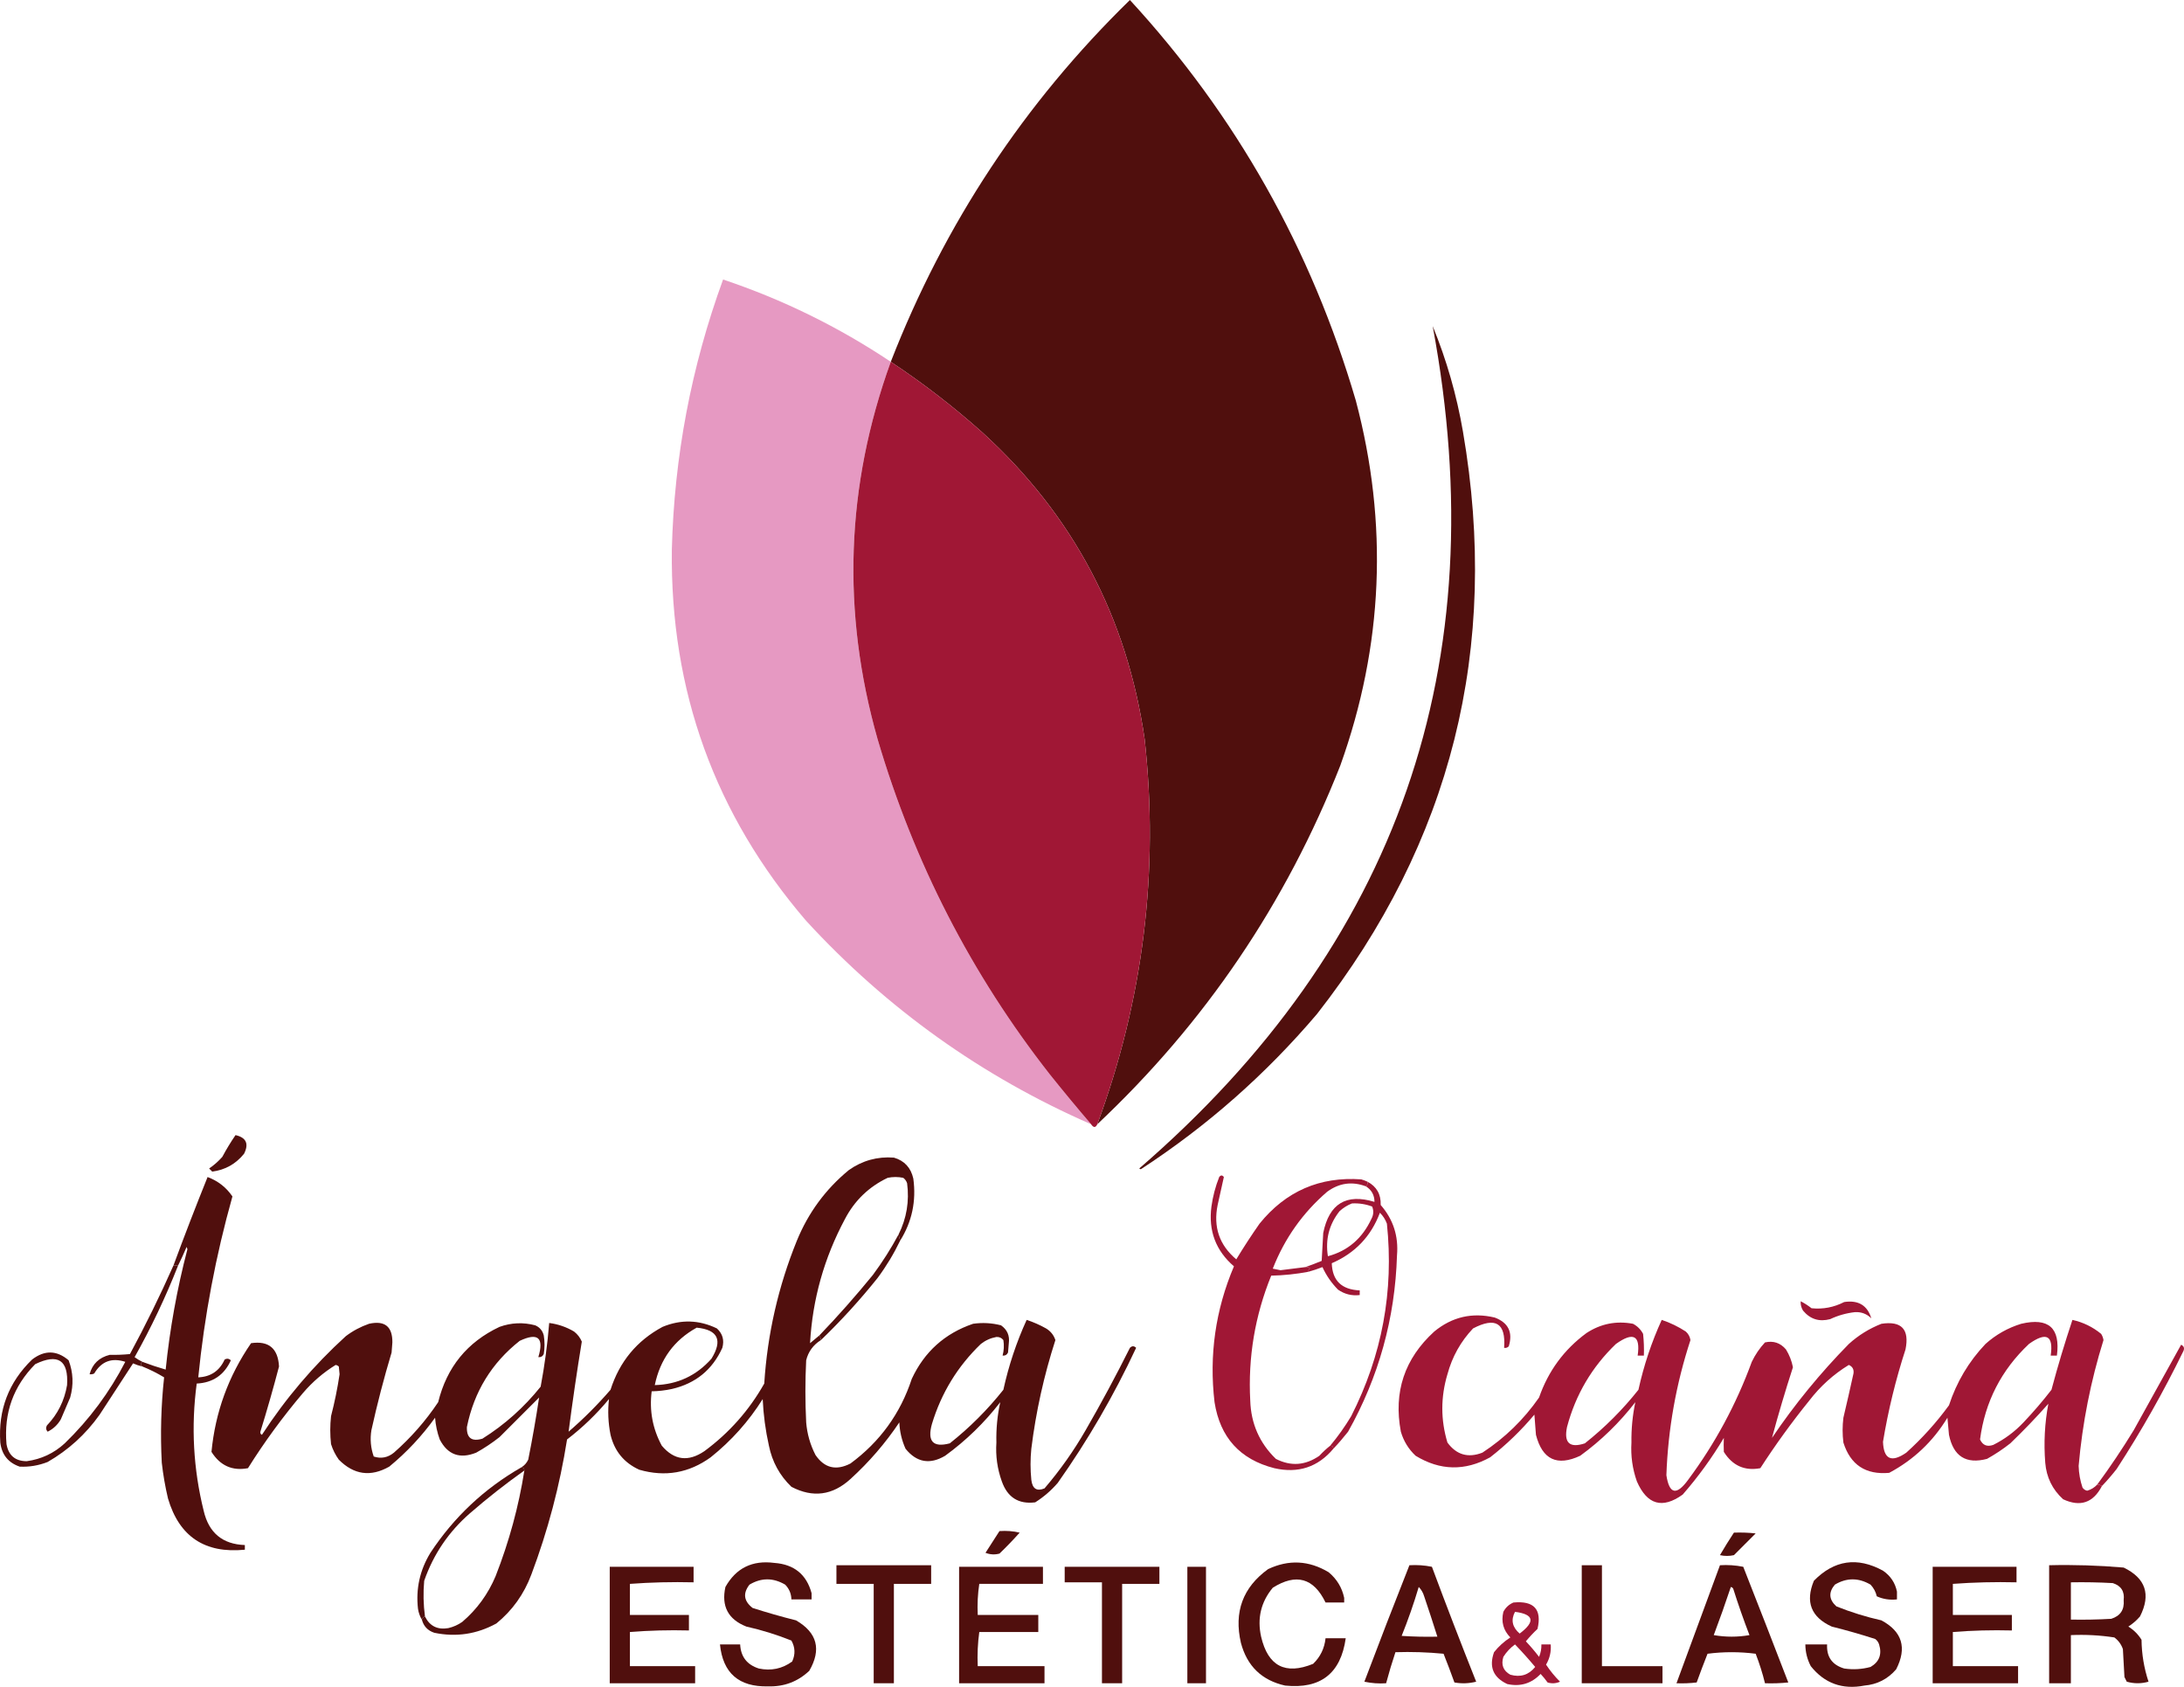
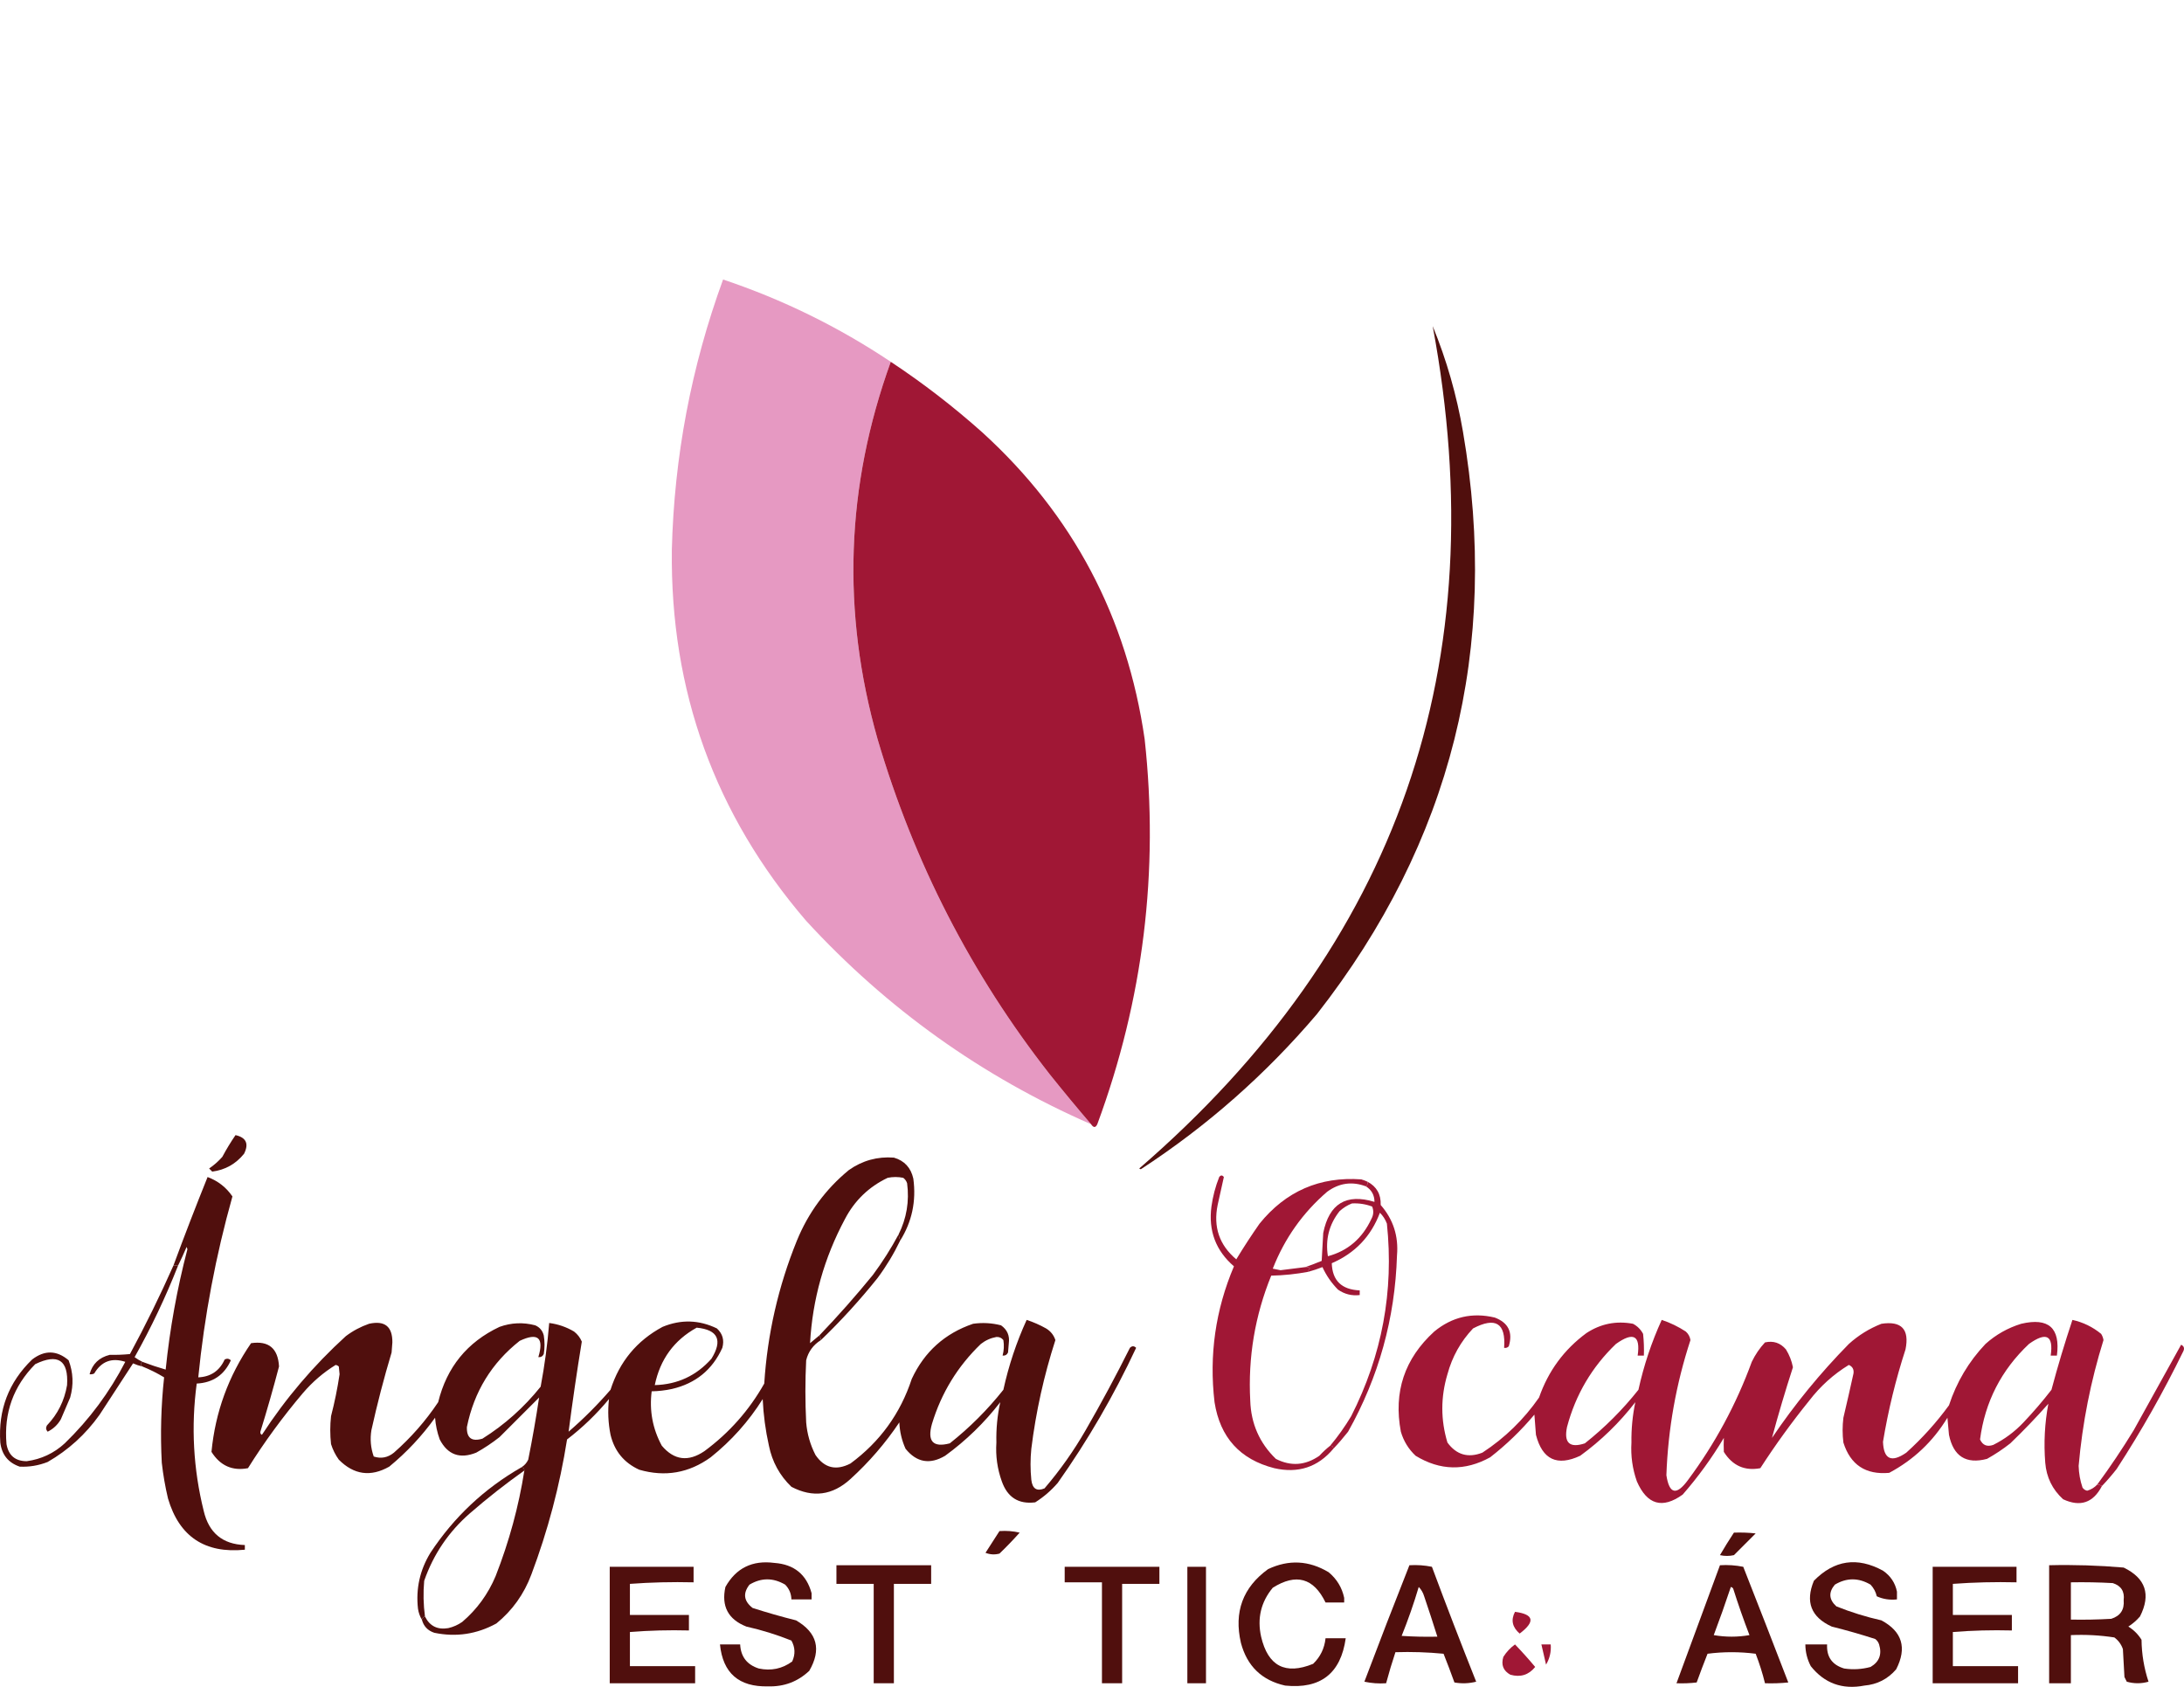
<svg xmlns="http://www.w3.org/2000/svg" viewBox="0 0 1406.54 1086.31">
  <defs>
    <style>.d{fill:#a01735;}.d,.e,.f{fill-rule:evenodd;}.e{fill:#e699c2;}.f{fill:#500f0d;}</style>
  </defs>
  <g id="a" />
  <g id="b">
    <g id="c">
-       <path class="f" d="M706.68,724c29.65-80.24,39.82-162.91,30.5-248-11.35-78.55-46.18-144.38-104.5-197.5-18.61-16.63-38.28-31.79-59-45.5,34.6-88.9,85.93-166.57,154-233,68.33,74.28,116.83,160.28,145.5,258,21.02,79.42,17.68,157.75-10,235-34.99,88.79-87.16,165.79-156.5,231Z" />
      <path class="e" d="M573.68,233c-28.96,79.99-31.79,160.99-8.5,243,23.36,79.39,60.36,151.39,111,216,8.67,10.83,17.5,21.5,26.5,32-70.34-30.76-131.51-74.43-183.5-131-58.76-68.42-87.59-148.09-86.5-239,1.5-59.84,12.5-117.84,33-174,38.42,12.88,74.42,30.54,108,53Z" />
      <path class="f" d="M922.68,210c8.96,21.83,15.46,44.5,19.5,68,23.93,139.29-7.41,264.29-94,375-33.08,38.93-70.91,72.26-113.5,100-.33-.17-.67-.33-1-.5,166.62-144,229.62-324.84,189-542.5Z" />
      <path class="d" d="M573.68,233c20.72,13.71,40.39,28.87,59,45.5,58.32,53.12,93.15,118.95,104.5,197.5,9.32,85.09-.85,167.76-30.5,248-1.09,2.34-2.43,2.34-4,0-9-10.5-17.83-21.17-26.5-32-50.64-64.61-87.64-136.61-111-216-23.29-82.01-20.46-163.01,8.5-243Z" />
      <path class="f" d="M151.68,731c6.89,1.57,8.72,5.57,5.5,12-5.32,6.58-12.15,10.41-20.5,11.5-.67-.67-1.33-1.33-2-2,3.13-2.13,5.96-4.63,8.5-7.5,2.59-4.86,5.43-9.53,8.5-14Z" />
      <path class="f" d="M157.69,995v3c-25.77,2.56-42.27-8.44-49.5-33-1.8-7.58-3.13-15.25-4-23-.98-18.41-.48-36.74,1.5-55-4.49-2.72-9.16-5.05-14-7-1.34-1-1.34-2,0-3,4.92,1.86,9.92,3.53,15,5,2.67-26.19,7.33-52.02,14-77.5-.17-.5-.34-1-.5-1.5-1.76,4.14-3.6,8.14-5.5,12h-3c7.05-19.11,14.38-38.11,22-57,6.69,2.5,12.03,6.67,16,12.5-10.74,38.2-18.08,77.03-22,116.5,8.02-.35,13.69-4.18,17-11.5,1.44-.78,2.77-.61,4,.5-4.26,9.47-11.6,14.47-22,15-3.7,27.64-2.2,54.97,4.5,82,3.31,14.16,12.14,21.49,26.5,22Z" />
      <path class="d" d="M879.69,764c-8.92-3.34-17.26-2.18-25,3.5-15.7,13.53-27.37,30.03-35,49.5,1.66,.33,3.33,.67,5,1,5.34-.67,10.67-1.34,16-2,1.05-.15,2.05,.02,3,.5-.76,.67-1.09,1.5-1,2.5-7.91,1.5-15.91,2.33-24,2.5-10.49,25.79-14.99,52.63-13.5,80.5,.48,14.81,5.98,27.31,16.5,37.5,9.64,4.93,18.98,4.26,28-2,2.2-2.37,4.53-4.54,7-6.5,1.33,0,2,.67,2,2-9.95,11.83-22.62,16-38,12.5-22.1-5.64-34.93-19.81-38.5-42.5-3.57-30.28,.59-59.45,12.5-87.5-11.7-10.08-16.54-22.91-14.5-38.5,.9-6.53,2.57-12.87,5-19,1-1.33,2-1.33,3,0-1.31,5.91-2.65,11.91-4,18-2.89,14.18,1.11,25.85,12,35,4.75-7.84,9.75-15.5,15-23,16.93-20.89,38.76-30.39,65.5-28.5,1.4,.41,2.73,.91,4,1.5,.23,1.29-.1,2.29-1,3Z" />
      <path class="d" d="M889.19,776c.24-6.87-2.6-11.87-8.5-15,.23,1.29-.1,2.29-1,3,3.66,2.32,5.49,5.66,5.5,10-18.18-5.53-29.18,1.14-33,20-.34,6-.67,12-1,18-3.56,1.46-7.06,2.79-10.5,4,1.05-.15,2.05,.02,3,.5-.76,.67-1.09,1.5-1,2.5,3.02-.84,6.02-1.84,9-3,2.44,5.37,5.77,10.2,10,14.5,4.21,2.94,8.88,4.11,14,3.5v-3c-11.64-.48-17.64-6.31-18-17.5,14.96-6.46,25.29-17.29,31-32.5,2,1.99,3.5,4.33,4.5,7,4.57,43.51-3.1,84.84-23,124-4.02,6.71-8.52,13.05-13.5,19,1.33,0,2,.67,2,2,3.3-3.47,6.46-7.14,9.5-11,19.75-35.18,30.25-73.01,31.5-113.5,1.08-12.41-2.42-23.24-10.5-32.5Zm-6,9c-5.87,12.57-15.21,20.57-28,24-1.71-10.84,.79-20.5,7.5-29,2.42-2.21,5.09-3.87,8-5,4.48-.23,8.81,.43,13,2,1.1,2.69,.93,5.36-.5,8Z" />
      <path class="f" d="M579.69,799c-4.06,8.44-8.89,16.44-14.5,24-11.3,14.13-23.46,27.46-36.5,40-.06-1.11-.39-2.11-1-3,12.03-12.53,23.53-25.53,34.5-39,6.15-8.31,11.65-16.97,16.5-26,.33,1.33,.66,2.67,1,4Z" />
-       <path class="d" d="M1159.68,838c2.43,1.25,4.77,2.75,7,4.5,7.37,.74,14.37-.59,21-4,9.1-1.39,14.93,2.11,17.5,10.5-2.91-2.87-6.41-4.2-10.5-4-5.58,.62-10.91,2.12-16,4.5-7.05,1.89-12.88,.05-17.5-5.5-1.13-1.85-1.63-3.85-1.5-6Z" />
      <path class="d" d="M1350.68,956c1.11,.06,2.11,.39,3,1-5.63,10.82-13.96,13.65-25,8.5-6.89-6.29-10.73-14.12-11.5-23.5-1.02-12.86-.35-25.52,2-38-7.8,8.8-15.97,17.3-24.5,25.5-4.73,3.73-9.73,7.06-15,10-13.48,3.55-21.65-1.61-24.5-15.5-.33-3.67-.67-7.33-1-11-9.27,15.27-21.77,27.1-37.5,35.5-15.14,1.35-24.98-5.15-29.5-19.5-.67-5.33-.67-10.67,0-16,2.25-9.49,4.41-18.99,6.5-28.5,.37-2.62-.63-4.45-3-5.5-9.89,6.06-18.39,13.73-25.5,23-11.27,13.94-21.77,28.44-31.5,43.5-10.05,1.9-17.89-1.6-23.5-10.5-.13-3.01-.13-6.01,0-9-7.73,12.96-16.57,25.13-26.5,36.5-13.09,9.4-22.92,6.57-29.5-8.5-2.85-8.08-4.02-16.42-3.5-25-.13-8.83,.71-17.49,2.5-26-10.21,13.21-22.04,24.71-35.5,34.5-14.89,6.97-24.39,2.47-28.5-13.5-.33-4.33-.67-8.67-1-13-8.54,10.2-18.04,19.37-28.5,27.5-16.24,8.95-32.24,8.61-48-1-4.56-4.28-7.73-9.45-9.5-15.5-4.83-25.52,2.34-47.02,21.5-64.5,11.51-9.46,24.51-12.46,39-9,8.75,3.33,11.75,9.49,9,18.5-.82,.89-1.82,1.22-3,1,1.19-15.92-5.48-20.09-20-12.5-7.95,8.39-13.45,18.23-16.5,29.5-4.4,14.73-4.4,29.4,0,44,5.81,7.91,13.31,10.08,22.5,6.5,14.46-9.46,26.62-21.29,36.5-35.5,5.93-17.06,16.1-30.9,30.5-41.5,9.18-6.03,19.18-8.03,30-6,2.83,1.5,5,3.67,6.5,6.5,.5,4.65,.67,9.32,.5,14h-4c1.89-13.01-2.77-15.51-14-7.5-15.47,14.83-25.97,32.66-31.5,53.5-2.12,10.22,1.72,13.72,11.5,10.5,12.83-10.17,24.33-21.67,34.5-34.5,3.44-15.64,8.44-30.64,15-45,5.5,1.84,10.67,4.34,15.5,7.5,1.65,1.47,2.65,3.3,3,5.5-9.27,28.31-14.44,57.31-15.5,87,1.86,12.28,6.53,13.28,14,3,17.3-23.26,30.97-48.59,41-76,2.23-4.64,5.06-8.8,8.5-12.5,5.4-1.22,9.9,.28,13.5,4.5,2.2,3.57,3.7,7.4,4.5,11.5-4.91,15.14-9.41,30.31-13.5,45.5,14.61-21.62,31.11-41.79,49.5-60.5,6.19-5.6,13.19-9.93,21-13,12.95-1.96,18.12,3.54,15.5,16.5-6.32,19.46-11.16,39.3-14.5,59.5,.43,11.28,5.43,13.61,15,7,10.22-9.22,19.39-19.39,27.5-30.5,4.91-15,12.74-28.17,23.5-39.5,6.68-6,14.35-10.33,23-13,17.66-4.16,25.33,2.67,23,20.5h-4c1.89-13.01-2.77-15.51-14-7.5-17.83,16.82-28.33,37.32-31.5,61.5,1.69,3.71,4.52,4.88,8.5,3.5,7.32-3.65,13.82-8.48,19.5-14.5,6.37-6.71,12.37-13.71,18-21,4.04-15.17,8.54-30.17,13.5-45,6.87,1.52,13.04,4.52,18.5,9,.78,1.23,1.28,2.56,1.5,4-8.24,26.43-13.57,53.43-16,81,.13,4.8,.96,9.46,2.5,14,.74,1.07,1.74,1.74,3,2,2.57-.75,4.74-2.08,6.5-4Z" />
      <path class="f" d="M727.69,868c-8.99,17.99-18.49,35.65-28.5,53-7.67,13.33-16.5,25.83-26.5,37.5-4.98,2.08-7.82,.24-8.5-5.5-.67-6.67-.67-13.33,0-20,2.95-23.81,8.12-47.14,15.5-70-1.05-3.22-3.05-5.72-6-7.5-3.99-2.25-8.16-4.08-12.5-5.5-6.57,14.36-11.57,29.36-15,45-10.17,12.83-21.67,24.33-34.5,34.5-10.81,2.86-14.64-1.31-11.5-12.5,6.05-19.96,16.55-37.12,31.5-51.5,2.96-2.32,6.3-3.82,10-4.5,1.87-.11,3.37,.56,4.5,2,.54,3.37,.37,6.7-.5,10,1.62,.14,2.79-.53,3.5-2,.16-2,.33-4,.5-6,.65-4.85-1.01-8.69-5-11.5-5.92-1.53-11.92-1.86-18-1-18.2,6.2-31.37,18.03-39.5,35.5-7.34,22.34-20.5,40.51-39.5,54.5-9.25,4.75-16.75,2.92-22.5-5.5-3.39-6.59-5.39-13.59-6-21-.67-13.33-.67-26.67,0-40,1.37-5.55,4.54-9.89,9.5-13-.06-1.11-.39-2.11-1-3-1.98,1.64-3.98,3.31-6,5,1.56-28.23,9.06-54.9,22.5-80,6.22-11.89,15.38-20.72,27.5-26.5,3.33-.67,6.66-.67,10,0,1.2,.9,2.03,2.07,2.5,3.5,1.52,11.57-.31,22.57-5.5,33,.33,1.33,.66,2.67,1,4,7.64-12.19,10.48-25.52,8.5-40-1.57-7.02-5.74-11.52-12.5-13.5-10.61-.8-20.28,1.87-29,8-14.97,12.31-26.13,27.47-33.5,45.5-11.98,29.53-18.98,60.2-21,92-9.7,17.2-22.54,31.7-38.5,43.5-10.41,7.08-19.57,5.91-27.5-3.5-5.91-10.94-8.07-22.6-6.5-35,4.37-.08,8.71-.58,13-1.5,15.28-3.53,26.11-12.37,32.5-26.5,1.37-4.94,.2-9.1-3.5-12.5-11.51-5.57-23.17-5.9-35-1-16.56,8.9-27.72,22.4-33.5,40.5-8.34,9.67-17.34,18.67-27,27,2.5-19.33,5.33-38.66,8.5-58-1.06-2.57-2.73-4.73-5-6.5-4.97-2.93-10.31-4.77-16-5.5-1.12,13.75-2.95,27.42-5.5,41-10.67,13.33-23.17,24.5-37.5,33.5-6.91,2.06-10.24-.44-10-7.5,4.61-22.74,15.94-41.24,34-55.5,11.78-5.54,15.78-2.04,12,10.5,1.62,.14,2.79-.53,3.5-2,.66-4,.66-8,0-12-.79-3.08-2.62-5.25-5.5-6.5-7.75-2.05-15.42-1.72-23,1-20.81,9.82-33.98,25.99-39.5,48.5-8.07,12.07-17.57,22.9-28.5,32.5-3.93,3.2-8.27,4.04-13,2.5-1.95-5.51-2.45-11.18-1.5-17,3.72-16.83,8.05-33.49,13-50,.16-2.17,.33-4.33,.5-6.5,.09-10.23-4.91-14.23-15-12-5.45,1.89-10.45,4.55-15,8-20.78,18.93-38.78,40.1-54,63.5-.84-.34-1.18-1.01-1-2,4.31-13.92,8.31-27.92,12-42-.66-11.67-6.66-16.67-18-15-14.56,21.17-23.06,44.5-25.5,70,5.62,8.91,13.46,12.41,23.5,10.5,10.64-16.99,22.48-33.15,35.5-48.5,6.12-7.14,13.12-13.14,21-18,.77,.14,1.44,.48,2,1,.16,1.67,.33,3.33,.5,5-1.36,9.09-3.19,18.09-5.5,27-.67,6-.67,12,0,18,1.14,3.61,2.8,6.95,5,10,9.7,9.8,20.53,11.3,32.5,4.5,11.18-9.19,21.02-19.69,29.5-31.5,.36,4.8,1.36,9.47,3,14,5.13,9.89,12.96,12.72,23.5,8.5,5.27-2.94,10.27-6.27,15-10l25.5-25.5c-1.99,13.3-4.32,26.64-7,40-1.03,2.19-2.53,3.85-4.5,5,1.33,0,2,.67,2,2-3.6,23.01-9.76,45.68-18.5,68-4.87,11.59-12.04,21.43-21.5,29.5-2.72,1.91-5.72,3.24-9,4-6.95,1.19-11.95-1.31-15-7.5-1,.33-1.67,1-2,2,1.08,4.25,3.75,7.09,8,8.5,14.04,2.92,27.38,.92,40-6,10.29-8.4,17.79-18.9,22.5-31.5,10.63-28.21,18.3-57.21,23-87,9.96-7.63,18.96-16.3,27-26-.86,7.66-.53,15.33,1,23,2.54,10.53,8.7,18.03,18.5,22.5,16.65,4.8,31.98,2.14,46-8,13.33-10.66,24.5-23.16,33.5-37.5,.46,10.11,1.79,20.11,4,30,2.1,10.38,6.93,19.21,14.5,26.5,13.78,7.2,26.45,5.54,38-5,12.03-10.95,22.53-23.12,31.5-36.5,.23,5.93,1.56,11.6,4,17,7.15,8.83,15.65,10.33,25.5,4.5,13.46-9.79,25.29-21.29,35.5-34.5-1.88,8.49-2.72,17.16-2.5,26-.57,8.59,.6,16.93,3.5,25,3.64,10.33,10.8,14.83,21.5,13.5,5.42-3.42,10.25-7.59,14.5-12.5,19.35-27.36,36.19-56.36,50.5-87-1.34-1.33-2.67-1.33-4,0Zm-279-13c13.69,1.36,16.86,8.03,9.5,20-9.7,10.93-21.87,16.6-36.5,17,3.44-16.61,12.44-28.95,27-37Z" />
      <path class="d" d="M1353.68,957c-.89-.61-1.89-.94-3-1,8.32-11.29,16.15-22.96,23.5-35,10.18-18.37,20.35-36.7,30.5-55,1.78,.85,2.28,2.18,1.5,4-12.81,26.31-27.15,51.64-43,76-3.03,3.86-6.2,7.53-9.5,11Z" />
      <path class="f" d="M91.69,880c-2.05-.46-4.05-1.13-6-2-7.16,10.96-14.32,21.96-21.5,33-8.97,12.64-20.14,22.8-33.5,30.5-5.83,2.29-11.83,3.29-18,3-7.35-2.49-11.52-7.66-12.5-15.5-1.43-21.05,5.4-38.88,20.5-53.5,8.03-6.16,15.87-5.99,23.5,.5,2.97,7.82,3.3,15.82,1,24-2,4.67-4,9.33-6,14-2.03,3.53-4.86,6.19-8.5,8-1.12-1.22-1.28-2.56-.5-4,6.95-7.25,11.29-15.91,13-26,1.01-16.09-5.82-20.59-20.5-13.5-14.09,14.25-20.25,31.42-18.5,51.5,1.29,7.3,5.63,10.96,13,11,9.38-1.28,17.55-5.11,24.5-11.5,15.89-15.39,28.89-32.89,39-52.5-8.71-2.81-15.38-.31-20,7.5-.95,.48-1.95,.65-3,.5,1.81-6.65,6.15-10.81,13-12.5,4.38,.09,8.72-.08,13-.5,10.11-18.72,19.45-37.72,28-57h3c-7.98,20.28-17.31,39.95-28,59,1.64,1.2,3.31,2.2,5,3-1.34,1-1.34,2,0,3Z" />
      <path class="f" d="M337.69,947c-12.06,8.54-23.72,17.71-35,27.5-13.71,11.92-23.54,26.42-29.5,43.5-.69,7.69-.53,15.36,.5,23-1,.33-1.67,1-2,2-1.28-2.06-2.11-4.4-2.5-7-1.45-12.89,1.22-24.89,8-36,15.18-23.02,34.68-41.35,58.5-55,1.33,0,2,.67,2,2Z" />
      <path class="f" d="M643.68,986c4.53-.32,8.87,.02,13,1-4.13,4.63-8.46,9.13-13,13.5-3.05,.82-6.05,.65-9-.5,3.01-4.69,6.01-9.36,9-14Z" />
      <path class="f" d="M1116.68,987c4.68-.17,9.35,0,14,.5l-14,14c-3,.67-6,.67-9,0,2.89-4.95,5.89-9.78,9-14.5Z" />
      <path class="f" d="M522.68,1026v4h-13c-.09-3.68-1.42-6.85-4-9.5-7.75-4.54-15.42-4.54-23,0-4.35,5.58-3.68,10.58,2,15,9.23,2.97,18.56,5.64,28,8,13.64,7.92,16.47,18.76,8.5,32.5-7.38,6.96-16.21,10.3-26.5,10-18.82,.46-29.16-8.54-31-27h13c.4,7.9,4.4,13.07,12,15.5,7.91,1.68,15.08,.18,21.5-4.5,2.12-4.61,1.95-9.11-.5-13.5-9.41-3.77-19.08-6.77-29-9-11.73-4.62-16.23-13.12-13.5-25.5,6.85-12.19,17.35-17.36,31.5-15.5,12.74,.93,20.74,7.43,24,19.5Z" />
      <path class="f" d="M865.68,1029v3h-12c-7.63-15.82-18.96-18.98-34-9.5-7.61,9.18-10.11,19.68-7.5,31.5,4.42,18.96,15.59,24.79,33.5,17.5,4.67-4.52,7.34-10.02,8-16.5h13c-3.17,22.66-16.17,32.83-39,30.5-15.02-3.35-24.52-12.52-28.5-27.5-4.6-19.9,1.24-35.73,17.5-47.5,13.31-6.28,26.31-5.61,39,2,5.27,4.39,8.6,9.89,10,16.5Z" />
      <path class="f" d="M1221.68,1025v5c-4.65,.5-8.99-.17-13-2-.63-2.81-1.96-5.31-4-7.5-7.75-4.54-15.42-4.54-23,0-4.18,4.95-3.84,9.62,1,14,9.41,3.77,19.08,6.77,29,9,13.4,7.2,16.56,17.7,9.5,31.5-5.37,6.27-12.21,9.77-20.5,10.5-14.17,2.73-25.67-1.44-34.5-12.5-2.3-4.4-3.47-9.06-3.5-14h14c-.4,8.02,3.26,13.19,11,15.5,5.75,.85,11.42,.52,17-1,5.61-3.28,7.44-8.11,5.5-14.5-.47-1.43-1.3-2.6-2.5-3.5-9.23-2.98-18.57-5.64-28-8-13.31-6.06-17.15-15.89-11.5-29.5,13.11-13.36,27.94-15.53,44.5-6.5,4.86,3.34,7.86,7.84,9,13.5Z" />
      <path class="f" d="M392.68,1009h54v10c-13.84-.33-27.51,0-41,1v20h38v10c-12.84-.33-25.51,0-38,1v22h42v11h-55v-75Z" />
      <path class="f" d="M538.68,1008h61v12h-24v64h-13v-64h-24v-12Z" />
-       <path class="f" d="M671.68,1009v11h-41c-.99,6.48-1.32,13.15-1,20h39v11h-38c-.99,7.15-1.33,14.48-1,22h43v11h-55v-75h54Z" />
      <path class="f" d="M746.68,1009v11h-24v64h-13v-65h-24v-10h61Z" />
      <path class="f" d="M776.68,1084h-12v-75h12v75Z" />
      <path class="f" d="M922.19,1009c-4.74-.97-9.57-1.3-14.5-1-9.85,24.89-19.52,49.89-29,75,4.62,.99,9.28,1.33,14,1,1.8-6.74,3.8-13.4,6-20,10.35-.33,20.69,0,31,1,2.44,6.14,4.77,12.31,7,18.5,4.7,.83,9.37,.66,14-.5-9.78-24.56-19.28-49.22-28.5-74Zm-19.5,44.5c4.16-10.32,7.83-20.82,11-31.5,1.62,1.62,2.78,3.62,3.5,6,2.94,8.67,5.78,17.33,8.5,26-7.67,.17-15.34,0-23-.5Z" />
-       <path class="f" d="M1018.68,1008h13v65h39v11h-52v-76Z" />
      <path class="f" d="M1122.69,1009c-4.96-.99-9.96-1.33-15-1-9.33,25.33-18.67,50.67-28,76,4.35,.17,8.68,0,13-.5,2.23-6.19,4.56-12.36,7-18.5,10.33-1.33,20.67-1.33,31,0,2.41,6.22,4.41,12.56,6,19,5.01,.17,10.01,0,15-.5-9.56-24.86-19.23-49.69-29-74.5Zm-19,44c3.87-10.28,7.54-20.61,11-31,.62,.11,1.12,.44,1.5,1,3.2,10.11,6.7,20.11,10.5,30-7.67,1.33-15.33,1.33-23,0Z" />
      <path class="f" d="M1244.68,1009h54v10c-13.84-.33-27.51,0-41,1v20h38v10c-12.84-.33-25.51,0-38,1v22h42v11h-55v-75Z" />
      <path class="f" d="M1379.19,1056c-2.17-3.5-5-6.33-8.5-8.5,2.8-1.79,5.3-3.96,7.5-6.5,7.18-14.13,3.68-24.63-10.5-31.5-15.96-1.39-31.96-1.89-48-1.5v76h14v-31c9.41-.42,18.75,.08,28,1.5,2.61,1.94,4.44,4.44,5.5,7.5,.33,6,.67,12,1,18l1.5,3c4.67,1.33,9.33,1.33,14,0-2.89-8.74-4.39-17.74-4.5-27Zm-19.5-13.5c-8.66,.5-17.33,.67-26,.5v-24c9.01-.17,18.01,0,27,.5,5.36,1.71,7.69,5.38,7,11,.54,6.13-2.12,10.13-8,12Z" />
-       <path class="d" d="M995.69,1072c2.38-4.01,3.38-8.34,3-13h-6c.08,2.77-.42,5.44-1.5,8-2.65-3.48-5.48-6.81-8.5-10,2.32-2.82,4.82-5.48,7.5-8,2.93-12.58-2.24-18.25-15.5-17-2.84,1.19-5.01,3.19-6.5,6-1.52,6.38-.02,11.88,4.5,16.5-4.05,2.6-7.55,5.77-10.5,9.5-3.37,9.42-.54,16.25,8.5,20.5,8.43,1.85,15.6-.31,21.5-6.5,1.62,1.74,3.12,3.57,4.5,5.5,2.73,.82,5.39,.65,8-.5-3.38-3.38-6.38-7.04-9-11Zm-20-34c12.23,1.61,13.23,6.27,3,14-4.76-4.09-5.76-8.75-3-14Zm-3,40.5c-4.57-2.54-6.07-6.37-4.5-11.5,2.03-3.19,4.53-5.86,7.5-8,4.47,4.64,8.8,9.47,13,14.5-4.16,5.16-9.49,6.83-16,5Z" />
+       <path class="d" d="M995.69,1072c2.38-4.01,3.38-8.34,3-13h-6Zm-20-34c12.23,1.61,13.23,6.27,3,14-4.76-4.09-5.76-8.75-3-14Zm-3,40.5c-4.57-2.54-6.07-6.37-4.5-11.5,2.03-3.19,4.53-5.86,7.5-8,4.47,4.64,8.8,9.47,13,14.5-4.16,5.16-9.49,6.83-16,5Z" />
    </g>
  </g>
</svg>